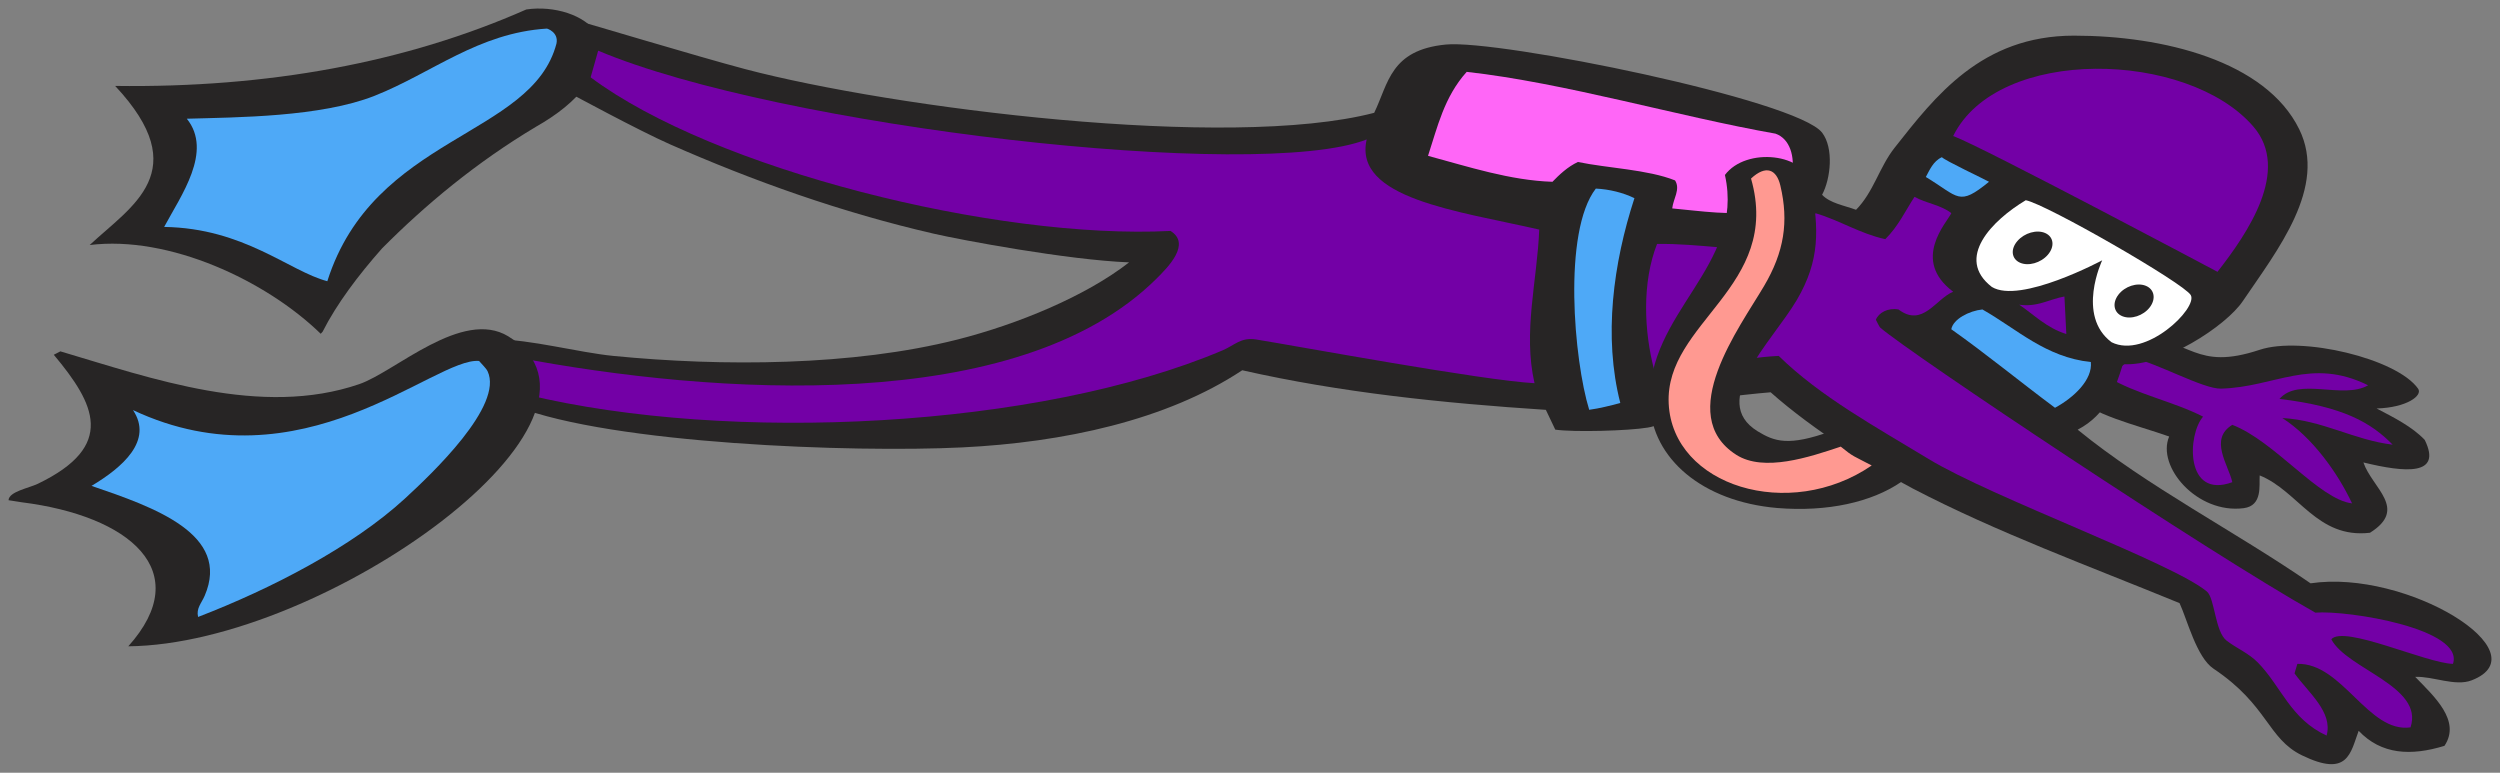
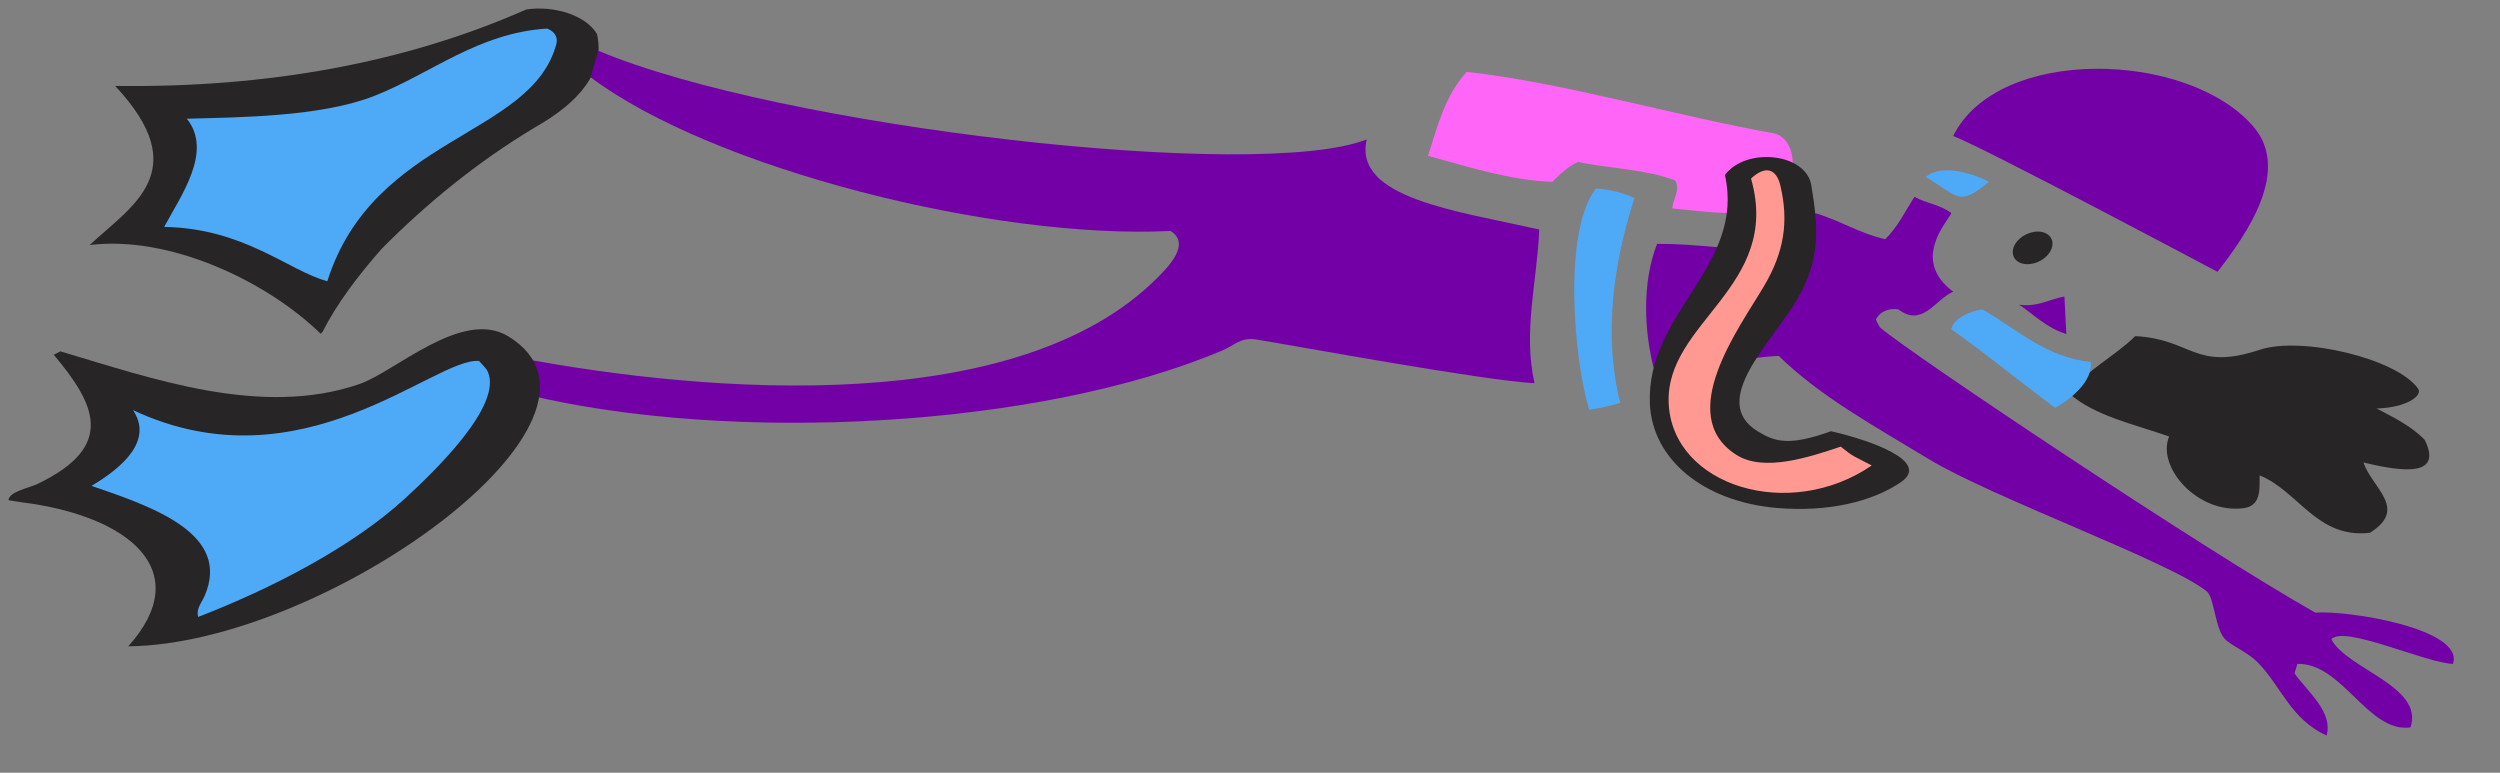
<svg xmlns="http://www.w3.org/2000/svg" version="1.1" id="Layer_1" x="0px" y="0px" width="146.498" height="45.28" viewBox="3.002 58.499 146.498 45.28" enable-background="new 0 0 150 150" xml:space="preserve">
  <rect x="3.002" y="58.499" width="146.498" height="45.28" fill="#808080" stroke="none" />
  <g>
    <path fill="#272525" d="M142.27,82.436c1.024,0.533,2.094,1.076,2.819,1.84c1.044,2.123-1.153,1.916-3.593,1.322&#13;&#10;&#09;c0.511,1.504,2.637,2.709,0.386,4.12c-3.112,0.363-4.192-2.448-6.464-3.36c-0.038,0.578,0.18,1.776-0.939,1.92&#13;&#10;&#09;c-2.733,0.351-5.119-2.447-4.365-4.2c-2.051-0.722-4.352-1.199-5.857-2.521c0.914-1.315,2.688-2.187,3.867-3.361&#13;&#10;&#09;c3.341,0.169,3.472,2.068,7.296,0.8c2.451-0.812,8.035,0.509,9.281,2.28C144.984,81.682,144.029,82.385,142.27,82.436z" stroke-width="1" />
-     <path fill="#7300A6" d="M141.771,81.076c-1.465,0.849-4.078-0.497-5.194,0.8c3.728,0.44,5.375,1.394,6.633,2.681&#13;&#10;&#09;c-2.265-0.271-4.121-1.438-6.466-1.561c1.744,1.118,3.229,3.179,4.088,5.001c-1.934-0.229-4.528-3.644-7.018-4.603&#13;&#10;&#09;c-1.381,0.838-0.229,2.34,0,3.361c-2.781,1.016-2.639-2.783-1.713-3.841c-1.761-0.901-3.914-1.312-5.58-2.321l1.437-1.119&#13;&#10;&#09;c1.405,0.271,4.149,1.83,5.196,1.799C136.338,81.184,138.406,79.419,141.771,81.076z" stroke-width="1" />
    <path fill="#272525" d="M37.986,60.495c0.498,2.201-1.05,4.001-3.592,5.441c-3.481,2.081-6.465,4.562-9.007,7.122&#13;&#10;&#09;c-1.381,1.561-2.652,3.241-3.481,4.881l-0.11,0.119c-3.205-3.121-8.888-5.776-13.538-5.201c2.432-2.281,6.18-4.313,1.492-9.323&#13;&#10;&#09;c8.952,0.121,17.02-1.36,24.092-4.48C35.444,58.814,37.323,59.375,37.986,60.495z" stroke-width="1" />
-     <path fill="#272525" d="M83.529,65.11c0.838-1.732,0.947-3.684,4.199-4.001c3.106-0.303,20.567,3.237,22.047,5.162&#13;&#10;&#09;c0.695,0.906,0.506,2.703,0,3.642c0.463,0.494,1.295,0.625,1.99,0.879c1.034-1.045,1.355-2.49,2.264-3.641&#13;&#10;&#09;c2.363-2.993,5.084-6.563,10.505-6.563c5.209,0,11.235,1.478,13.2,5.484c1.67,3.397-1.295,7.104-3.313,10.083&#13;&#10;&#09;c-0.979,1.447-4.644,3.854-7.019,3.682c-0.438,1.412-0.936,2.945-2.65,3.841c4.105,3.349,9.184,5.929,13.646,9.003&#13;&#10;&#09;c5.637-0.842,13.598,4.062,9.449,5.682c-0.972,0.38-2.283-0.247-3.316-0.2c1.109,1.147,2.699,2.571,1.714,4.042&#13;&#10;&#09;c-1.964,0.602-3.696,0.52-5.028-0.881c-0.484,1.309-0.621,2.746-3.314,1.441c-2.041-0.99-1.978-2.933-5.192-5.082&#13;&#10;&#09;c-0.994-0.666-1.539-2.875-1.989-3.841c-5.269-2.161-10.703-4.146-15.629-6.714c-2.091-1.092-5.848-3.426-8.333-5.641&#13;&#10;&#09;c-1.721,0.139-5.177,0.582-6.429,0.748c-0.014,0.648,0.354,1.133-0.773,1.32c-1.105,0.187-4.298,0.282-5.418,0.121l-0.552-1.16&#13;&#10;&#09;c-6.005-0.392-12.024-1.011-17.792-2.32c-4.436,2.94-10.506,4.232-16.411,4.521c-6.45,0.314-20.474-0.201-26.136-2.4&#13;&#10;&#09;c-1.112-0.433-1.476-3.918-1.16-3.922c1.911-0.026,4.826,0.762,6.857,0.961c6.378,0.627,14.033,0.595,20.162-0.961&#13;&#10;&#09;c3.527-0.895,7.509-2.533,10.057-4.521c-3.596-0.138-9.845-1.314-11.408-1.672c-5.441-1.249-10.633-3.104-15.501-5.25&#13;&#10;&#09;c-1.801-0.793-5.803-2.961-5.803-2.961c-0.03-1.523,0.141-4.209,0.498-4.241c0.078-0.007,6.955,2.07,9.725,2.801&#13;&#10;&#09;C55.27,64.815,74.975,67.337,83.529,65.11z" stroke-width="1" />
    <path fill="#4EA9F7" d="M35.61,61.055c-1.436,5.483-10.711,5.362-13.427,13.923c-2.225-0.582-4.878-3.111-9.562-3.181&#13;&#10;&#09;c0.98-1.831,2.871-4.424,1.328-6.341c2.952-0.084,7.847-0.095,11.003-1.343c3.357-1.328,6.079-3.689,10.104-3.939&#13;&#10;&#09;C35.058,60.174,35.75,60.379,35.61,61.055z" stroke-width="1" />
    <path fill="#7300A6" d="M93.2,71.952c-0.118,3.006-0.964,6-0.276,9.002c-3.033-0.16-13.854-2.164-16.301-2.56&#13;&#10;&#09;c-0.907-0.148-1.26,0.33-1.989,0.64c-10.815,4.581-28.886,5.452-40.724,2.601l-0.664-2.199c11.589,2.203,29.404,3.457,37.52-4.603&#13;&#10;&#09;c0.704-0.699,2.038-2.043,0.83-2.801c-10.254,0.519-26.8-3.623-33.983-9.002l0.442-1.561c10.62,4.485,38.696,7.699,45.034,5.201&#13;&#10;&#09;C82.291,70.137,88.438,70.858,93.2,71.952z" stroke-width="1" />
    <path fill="#7300A6" d="M132.945,74.428c0,0-13.82-7.352-15.488-7.958c2.615-5.306,13.745-5.019,17.59-0.555&#13;&#10;&#09;C137.255,68.479,134.695,72.183,132.945,74.428z" stroke-width="1" />
    <path fill="#FF66F7" d="M107.044,66.331c1.714,0.599,1.147,4.221-0.86,4.541c-1.715,0.273-3.479,0-5.191-0.16&#13;&#10;&#09;c0.056-0.561,0.496-1.121,0.166-1.641c-1.604-0.64-3.979-0.72-5.692-1.08c-0.606,0.28-1.104,0.76-1.493,1.161&#13;&#10;&#09;c-2.484-0.081-4.916-0.881-7.291-1.521c0.553-1.68,0.938-3.44,2.266-4.921C94.691,63.35,101.354,65.33,107.044,66.331z" stroke-width="1" />
-     <path fill="#4EA9F7" d="M119.557,69.151c-1.796,1.462-1.744,0.902-3.703-0.281c0.215-0.388,0.422-0.922,0.941-1.16&#13;&#10;&#09;C116.963,67.904,119.307,69.006,119.557,69.151z" stroke-width="1" />
+     <path fill="#4EA9F7" d="M119.557,69.151c-1.796,1.462-1.744,0.902-3.703-0.281C116.963,67.904,119.307,69.006,119.557,69.151z" stroke-width="1" />
    <path fill="#4EA9F7" d="M98.779,70.111c-1.246,3.827-1.823,8.118-0.829,12.002c-0.595,0.16-1.196,0.313-1.822,0.4&#13;&#10;&#09;c-0.89-2.879-1.567-10.427,0.388-12.963C97.322,69.59,98.107,69.787,98.779,70.111z" stroke-width="1" />
    <path fill="#7300A6" d="M117.348,70.992c-0.26,0.547-2.371,2.742,0.109,4.602c-1.037,0.426-1.782,2.111-3.204,1.04&#13;&#10;&#09;c-0.61-0.112-1.159,0.181-1.326,0.601c0.062,0.107,0.181,0.397,0.275,0.479c1.825,1.558,19.058,13.073,25.475,16.685&#13;&#10;&#09;c1.91-0.15,8.759,0.944,8.066,3.002c-1.567-0.039-6.39-2.293-7.128-1.441c0.919,1.752,5.445,2.757,4.641,5.162&#13;&#10;&#09;c-2.482,0.35-3.992-3.792-6.631-3.721l-0.165,0.559c0.813,1.128,2.265,2.271,1.878,3.643c-2.12-0.978-2.643-2.86-4.018-4.271&#13;&#10;&#09;c-0.553-0.565-1.229-0.823-1.84-1.292c-0.684-0.525-0.688-2.487-1.16-2.881c-2.033-1.692-12.545-5.483-16.301-7.762&#13;&#10;&#09;c-3.095-1.879-6.367-3.668-8.785-6.043c-2.469,0.123-4.805,0.838-7.295,0.84c-0.604-2.291-0.721-5.147,0.166-7.4&#13;&#10;&#09;c2.449-0.038,4.84,0.46,7.295,0.32c0.863-0.585,1.531-1.334,1.988-2.121c1.428,0.419,2.603,1.196,4.09,1.521&#13;&#10;&#09;c0.762-0.753,1.168-1.645,1.713-2.481C115.863,70.418,116.766,70.511,117.348,70.992z" stroke-width="1" />
-     <path fill="#FFFFFF" d="M126.74,78.555c-2.088-1.561-0.551-4.802-0.551-4.802s-4.811,2.578-6.467,1.56&#13;&#10;&#09;c-2.177-1.685,0.027-3.908,1.988-5.081c1.197,0.227,9.288,4.875,9.67,5.562C131.805,76.551,128.74,79.548,126.74,78.555z" stroke-width="1" />
    <path fill="#7300A6" d="M124.087,78.073c-1.159-0.359-1.877-1.12-2.762-1.72c1.05,0.16,1.768-0.321,2.651-0.48L124.087,78.073z" stroke-width="1" />
    <path fill="#4EA9F7" d="M119.17,76.633c2.046,1.16,3.703,2.801,6.354,3.081c0.109,1.04-0.994,2.08-2.1,2.681&#13;&#10;&#09;c-2.045-1.521-4.089-3.201-6.078-4.602C117.457,77.193,118.396,76.713,119.17,76.633z" stroke-width="1" />
    <path fill="#272525" d="M10.52,96.372c3.965-4.421,0.062-7.646-6.244-8.44l-0.774-0.121c0.021-0.504,1.192-0.711,1.713-0.961&#13;&#10;&#09;c4.614-2.221,3.355-4.675,0.939-7.562l0.386-0.2c5.337,1.58,11.768,3.893,17.517,1.92c2.096-0.719,6.031-4.447,8.73-2.8&#13;&#10;&#09;C40.57,82.956,22.053,96.264,10.52,96.372z" stroke-width="1" />
    <path fill="#4EA9F7" d="M14.609,94.652c-0.117-0.51,0.193-0.793,0.386-1.24c1.56-3.616-2.971-5.191-6.63-6.441&#13;&#10;&#09;c1.828-1.09,3.622-2.658,2.43-4.441c9.888,4.647,17.672-3.11,20.28-2.879c0.137,0.166,0.414,0.423,0.498,0.6&#13;&#10;&#09;c0.952,2.01-3.24,5.992-4.864,7.482C23.659,90.529,18.936,92.986,14.609,94.652z" stroke-width="1" />
    <path fill="#272525" d="M121.221,72.622c0.411-0.479,1.145-0.686,1.637-0.463c0.494,0.223,0.559,0.791,0.146,1.269&#13;&#10;&#09;c-0.412,0.479-1.146,0.686-1.638,0.462C120.871,73.667,120.805,73.099,121.221,72.622z" stroke-width="1" />
-     <path fill="#272525" d="M127.139,75.768c0.377-0.492,1.094-0.728,1.604-0.522c0.507,0.203,0.611,0.769,0.234,1.261&#13;&#10;&#09;c-0.377,0.493-1.095,0.729-1.604,0.523C126.865,76.826,126.762,76.261,127.139,75.768z" stroke-width="1" />
    <path fill="#272525" d="M114.402,86.746c-1.719,1.176-4.299,1.764-7.262,1.521c-4.396-0.381-7.312-2.906-7.455-6.091&#13;&#10;&#09;c-0.238-5.362,5.592-8.062,4.396-13.424c1.242-1.661,4.779-1.281,5.064,0.622c0.431,2.561,0.526,4.359-0.857,6.713&#13;&#10;&#09;c-1.482,2.492-5.162,5.917-2.294,7.682c0.989,0.606,1.815,0.899,4.299,0C112.643,84.302,116.15,85.551,114.402,86.746z" stroke-width="1" />
    <path fill="#FF9991" d="M105.611,68.961c0.879-0.817,1.496-0.536,1.719,0.414c0.502,2.121,0.219,3.89-0.954,5.882&#13;&#10;&#09;c-1.411,2.399-5.289,7.563-1.626,9.896c1.611,1.024,4.268,0.138,6.118-0.482c0.765,0.623,0.725,0.528,1.815,1.105&#13;&#10;&#09;c-4.83,3.312-11.66,1.209-11.897-3.623C100.554,77.372,107.428,75.327,105.611,68.961z" stroke-width="1" />
  </g>
</svg>